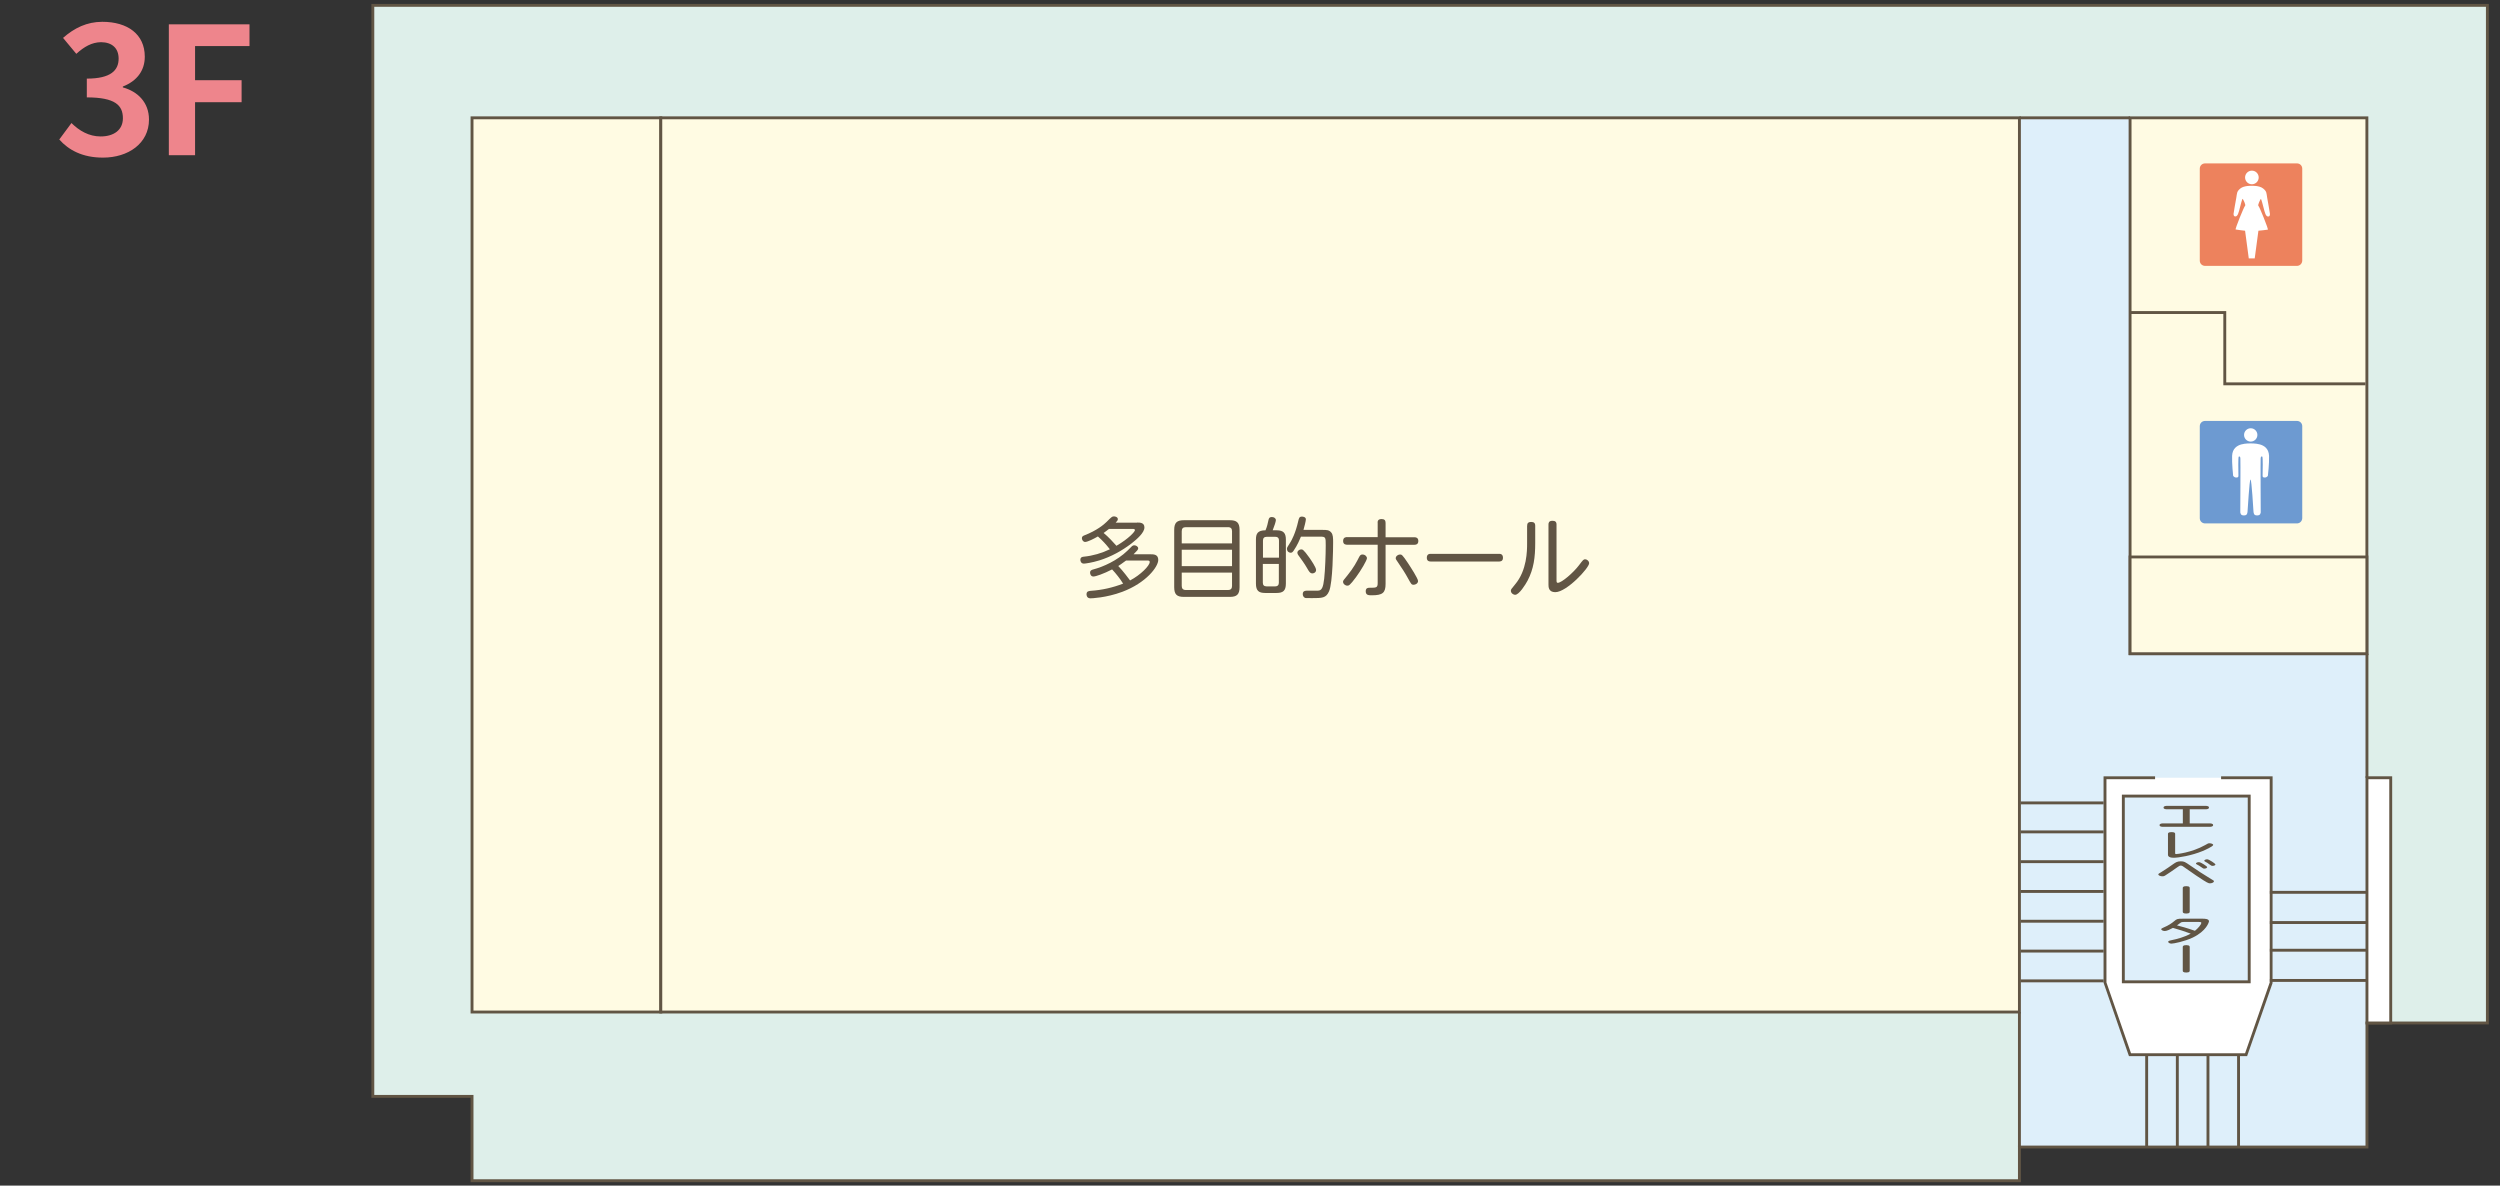
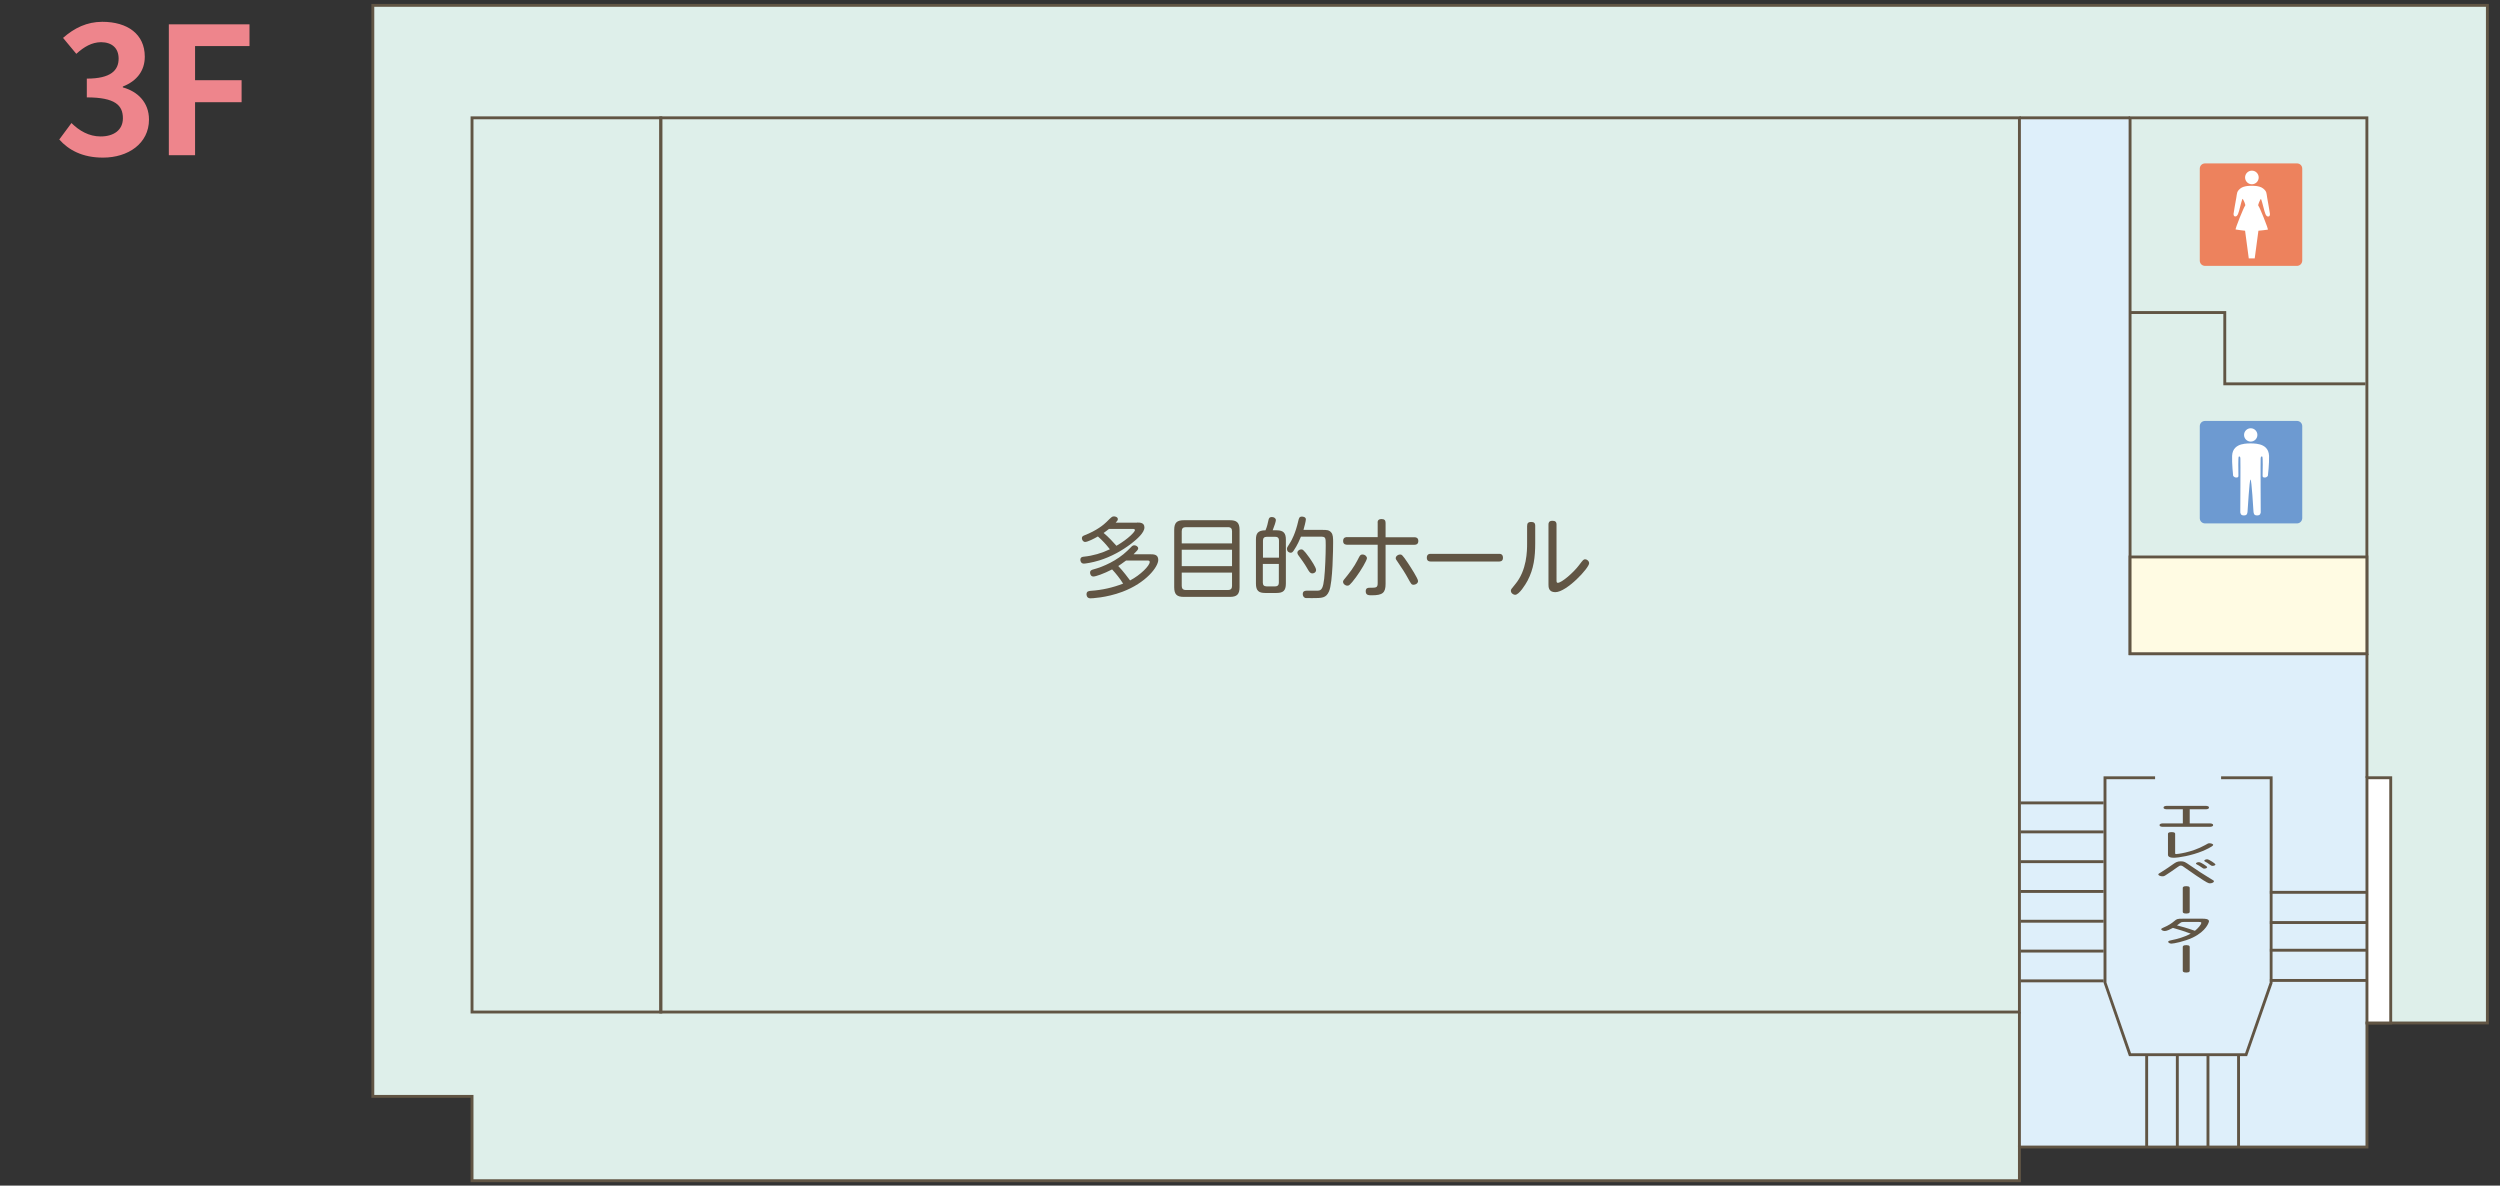
<svg xmlns="http://www.w3.org/2000/svg" version="1.1" id="レイヤー_1" x="0px" y="0px" viewBox="0 0 345 163.61" style="enable-background:new 0 0 345 163.61;" xml:space="preserve">
  <rect x="0" y="0" width="345" height="163.61" fill="#333333" stroke="none" />
  <style type="text/css">
	.st0{fill:#DEEFEA;}
	.st1{fill:#DEEFFA;}
	.st2{fill:#615544;}
	.st3{fill:#FFFBE3;}
	.st4{fill:#FFFFFF;}
	.st5{enable-background:new    ;}
	.st6{fill:#ED825D;}
	.st7{fill:#6D9AD1;}
	.st8{fill:none;}
	.st9{fill:#EE858C;}
</style>
  <g>
    <g>
      <g>
        <polygon class="st0" points="51.45,151.3 65.14,151.3 65.14,162.94 278.68,162.94 278.68,158.29 326.64,158.29 326.64,141.17      343.26,141.17 343.26,0.74 51.45,0.74    " />
        <polygon class="st1" points="293.95,90.21 293.95,16.26 278.68,16.26 278.68,103.82 278.83,103.82 278.83,158.29 326.64,158.29      326.64,90.21    " />
        <path class="st2" d="M278.88,163.14H64.94V151.5H51.25V0.54h292.21v140.83h-16.62v17.12h-47.96V163.14z M65.34,162.74h213.14     v-4.65h47.96v-17.12h16.62V0.94H51.65V151.1h13.69V162.74z" />
        <g>
-           <rect x="65.14" y="16.26" class="st3" width="26.05" height="123.4" />
          <path class="st2" d="M91.39,139.86H64.94V16.06h26.45V139.86z M65.34,139.46h25.65v-123H65.34V139.46z" />
        </g>
        <g>
-           <rect x="91.19" y="16.26" class="st3" width="187.49" height="123.4" />
          <path class="st2" d="M278.88,139.86H90.99V16.06h187.89V139.86z M91.39,139.46h187.09v-123H91.39V139.46z" />
        </g>
        <g>
-           <rect x="293.95" y="16.26" class="st3" width="32.68" height="73.95" />
          <path class="st2" d="M326.83,90.41h-33.08V16.06h33.08V90.41z M294.15,90.01h32.28V16.46h-32.28V90.01z" />
        </g>
        <g>
          <rect x="293.95" y="76.86" class="st3" width="32.68" height="13.35" />
          <path class="st2" d="M326.83,90.41h-33.08V76.66h33.08V90.41z M294.15,90.01h32.28V77.06h-32.28V90.01z" />
        </g>
        <polygon class="st2" points="326.44,53.17 306.82,53.17 306.82,43.33 293.95,43.33 293.95,42.93 307.22,42.93 307.22,52.77      326.44,52.77    " />
        <rect x="278.68" y="16.06" class="st2" width="15.27" height="0.4" />
        <rect x="278.48" y="139.66" class="st2" width="0.4" height="18.63" />
        <g>
          <rect x="326.64" y="107.33" class="st4" width="3.28" height="33.84" />
          <path class="st2" d="M330.12,141.37h-3.68v-34.24h3.68V141.37z M326.84,140.97h2.88v-33.44h-2.88V140.97z" />
        </g>
        <g>
-           <polyline class="st4" points="306.51,107.33 313.42,107.33 313.42,135.61 309.96,145.55 293.94,145.55 290.49,135.61       290.49,107.33 297.4,107.33     " />
          <polygon class="st2" points="310.1,145.75 293.8,145.75 293.75,145.62 290.29,135.61 290.29,107.13 297.4,107.13 297.4,107.53       290.69,107.53 290.69,135.58 294.08,145.35 309.82,145.35 313.22,135.58 313.22,107.53 306.51,107.53 306.51,107.13       313.62,107.13 313.61,135.68     " />
        </g>
        <rect x="313.24" y="122.94" class="st2" width="13.38" height="0.4" />
        <rect x="278.83" y="110.6" class="st2" width="11.47" height="0.4" />
        <rect x="278.83" y="114.6" class="st2" width="11.47" height="0.4" />
        <rect x="278.83" y="118.71" class="st2" width="11.47" height="0.4" />
        <rect x="278.83" y="122.82" class="st2" width="11.47" height="0.4" />
        <rect x="278.83" y="126.93" class="st2" width="11.47" height="0.4" />
        <rect x="278.83" y="131.05" class="st2" width="11.47" height="0.4" />
        <rect x="278.83" y="135.16" class="st2" width="11.47" height="0.4" />
        <rect x="313.24" y="127.11" class="st2" width="13.38" height="0.4" />
        <rect x="313.24" y="130.93" class="st2" width="13.38" height="0.4" />
        <rect x="313.24" y="135.1" class="st2" width="13.38" height="0.4" />
        <rect x="308.72" y="145.55" class="st2" width="0.4" height="12.78" />
        <rect x="304.5" y="145.55" class="st2" width="0.4" height="12.78" />
        <rect x="300.27" y="145.55" class="st2" width="0.4" height="12.78" />
        <rect x="296.04" y="145.55" class="st2" width="0.4" height="12.78" />
        <g>
          <rect x="293.02" y="109.86" class="st1" width="17.37" height="25.63" />
-           <path class="st2" d="M310.59,135.69h-17.77v-26.03h17.77V135.69z M293.22,135.29h16.97v-25.23h-16.97V135.29z" />
        </g>
        <g class="st5">
          <path class="st2" d="M304.91,113.63c0.13,0,0.5,0,0.5,0.23c0,0.24-0.37,0.24-0.5,0.24h-6.4c-0.13,0-0.49,0-0.49-0.23      c0-0.24,0.37-0.24,0.49-0.24h2.72v-1.95h-2.16c-0.13,0-0.5,0-0.5-0.23c0-0.24,0.35-0.24,0.5-0.24h5.27c0.13,0,0.5,0,0.5,0.23      c0,0.24-0.36,0.24-0.5,0.24h-2.16v1.95H304.91z" />
        </g>
        <g class="st5">
          <path class="st2" d="M300.17,117.72c0,0.08,0,0.14,0.16,0.14c0.04,0,2.07-0.17,3.98-1.24c0.29-0.16,0.35-0.19,0.38-0.21      c0.05-0.03,0.13-0.04,0.22-0.04c0.24,0,0.51,0.1,0.51,0.23c0,0.21-1.19,0.73-1.45,0.84c-1.55,0.64-3.34,0.93-4,0.93      c-0.79,0-0.79-0.33-0.79-0.43v-2.87c0-0.07,0.02-0.24,0.49-0.24c0.44,0,0.5,0.13,0.5,0.24V117.72z" />
        </g>
        <g class="st5">
          <path class="st2" d="M302.24,119.43c0.96,0.66,1.84,1.25,2.88,1.87c0.36,0.21,0.4,0.23,0.4,0.32c0,0.16-0.29,0.28-0.54,0.28      c-0.2,0-0.31,0-1.93-1.09c-0.3-0.2-1.55-1.08-1.81-1.26c-0.09-0.06-0.16-0.1-0.29-0.1c-0.15,0-0.21,0.05-0.42,0.19      c-0.61,0.43-1.36,0.96-1.75,1.19c-0.08,0.05-0.17,0.1-0.38,0.1c-0.24,0-0.55-0.11-0.55-0.26c0-0.08,0.04-0.11,0.47-0.36      c0.55-0.34,1.19-0.78,1.65-1.11c0.25-0.17,0.49-0.34,0.97-0.34C301.42,118.86,301.54,118.95,302.24,119.43z M304.59,119.67      c0,0.09-0.18,0.2-0.38,0.2c-0.16,0-0.22-0.05-0.37-0.16c-0.26-0.2-0.5-0.33-0.68-0.42c-0.12-0.06-0.12-0.1-0.12-0.12      c0-0.12,0.26-0.21,0.44-0.19C303.73,118.99,304.59,119.55,304.59,119.67z M305.73,119.3c0,0.09-0.17,0.19-0.39,0.19      c-0.15,0-0.21-0.04-0.37-0.16c-0.25-0.2-0.46-0.32-0.67-0.43c-0.11-0.06-0.11-0.09-0.11-0.12c0-0.12,0.25-0.21,0.44-0.19      C304.89,118.62,305.73,119.18,305.73,119.3z" />
          <path class="st2" d="M302.18,125.81c0,0.07,0,0.26-0.48,0.26c-0.48,0-0.48-0.18-0.48-0.26v-3.26c0-0.08,0-0.26,0.49-0.26      c0.47,0,0.47,0.19,0.47,0.26V125.81z" />
        </g>
        <g class="st5">
          <path class="st2" d="M303.98,126.78c0.2,0,0.86,0,0.86,0.35c0,0.12-0.34,1.35-2.25,2.26c-1.17,0.55-2.64,0.83-2.92,0.83      c-0.29,0-0.46-0.15-0.46-0.25c0-0.14,0.27-0.19,0.52-0.24c0.68-0.13,1.78-0.43,2.59-0.89c-1.08-0.39-1.42-0.49-2.46-0.79      c-0.32,0.18-0.84,0.43-1.11,0.43c-0.24,0-0.5-0.12-0.5-0.25c0-0.09,0.15-0.15,0.32-0.23c0.69-0.29,1.13-0.59,1.47-0.88      c0.36-0.3,0.4-0.34,1.18-0.34H303.98z M301.35,127.23c-0.21,0-0.31,0.03-0.38,0.07c-0.09,0.05-0.46,0.34-0.55,0.4      c0.42,0.11,1.39,0.36,2.48,0.75c0.38-0.3,0.88-0.84,0.88-1.11c0-0.11-0.21-0.11-0.35-0.11H301.35z" />
        </g>
        <g class="st5">
          <path class="st2" d="M302.18,133.95c0,0.07,0,0.26-0.48,0.26c-0.48,0-0.48-0.18-0.48-0.26v-3.26c0-0.08,0-0.26,0.49-0.26      c0.47,0,0.47,0.19,0.47,0.26V133.95z" />
        </g>
        <g class="st5">
          <path class="st2" d="M156.92,72.11c0.41,0,1.01,0.01,1.01,0.68c0,0.72-1.02,1.61-1.79,2.21c-1.33,1.02-2.82,1.83-4.41,2.33      c-1.06,0.33-1.99,0.45-2.15,0.45c-0.43,0-0.49-0.4-0.49-0.52c0-0.39,0.3-0.42,0.49-0.44c1.23-0.12,2.46-0.48,3.58-1.02      c-0.48-0.63-1.07-1.27-1.65-1.77c-0.48,0.28-1.41,0.76-1.76,0.76c-0.28,0-0.45-0.3-0.45-0.52c0-0.24,0.17-0.32,0.34-0.39      c1.74-0.67,2.73-1.52,3.06-1.85c0.66-0.66,0.76-0.77,1.02-0.77c0.2,0,0.54,0.1,0.54,0.38c0,0.17-0.1,0.27-0.3,0.49H156.92z       M158.75,76.49c0.44,0,1.09,0,1.09,0.78c0,0.94-1.66,3.16-4.96,4.4c-2.24,0.84-4.3,0.9-4.39,0.9c-0.55,0-0.55-0.49-0.55-0.56      c0-0.43,0.32-0.45,0.62-0.48c1.52-0.1,3.01-0.44,4.43-0.99c-0.41-0.67-1-1.41-1.52-1.96c-1.16,0.6-2.26,0.98-2.58,0.98      c-0.34,0-0.46-0.32-0.46-0.52c0-0.33,0.23-0.4,0.45-0.46c1.4-0.37,3.3-1.23,4.69-2.57c0.11-0.1,0.55-0.56,0.66-0.65      c0.09-0.08,0.21-0.11,0.3-0.11c0.28,0,0.54,0.21,0.54,0.41c0,0.13-0.1,0.26-0.15,0.32c-0.15,0.17-0.4,0.43-0.49,0.51H158.75z       M153.04,72.99c-0.22,0.17-0.4,0.32-0.74,0.56c0.6,0.48,1.4,1.34,1.77,1.77c1.73-1.01,2.55-1.96,2.55-2.15      c0-0.18-0.15-0.18-0.35-0.18H153.04z M155.4,77.35c-0.56,0.43-0.88,0.62-1.08,0.76c0.66,0.68,1.41,1.7,1.63,1.99      c1.45-0.76,2.71-2.04,2.71-2.54c0-0.21-0.13-0.21-0.45-0.21H155.4z" />
          <path class="st2" d="M171.06,81.03c0,1.02-0.4,1.34-1.34,1.34h-6.34c-0.94,0-1.34-0.3-1.34-1.34v-7.9      c0-1.04,0.41-1.34,1.34-1.34h6.34c0.91,0,1.34,0.29,1.34,1.34V81.03z M163.08,74.99h6.94v-1.69c0-0.35-0.16-0.55-0.55-0.55      h-5.84c-0.37,0-0.55,0.18-0.55,0.55V74.99z M163.08,75.86v2.27h6.94v-2.27H163.08z M163.08,79.02v1.85      c0,0.35,0.18,0.55,0.55,0.55h5.84c0.38,0,0.55-0.2,0.55-0.55v-1.85H163.08z" />
          <path class="st2" d="M176.18,73.18c1,0,1.27,0.45,1.27,1.29v6.06c0,0.99-0.38,1.3-1.3,1.3h-1.54c-0.9,0-1.29-0.3-1.29-1.3v-6.06      c0-0.83,0.23-1.28,1.32-1.29c0.21-0.48,0.32-0.98,0.41-1.41c0.05-0.21,0.1-0.42,0.48-0.42c0.28,0,0.54,0.17,0.54,0.43      c0,0.18-0.21,0.84-0.44,1.4H176.18z M174.28,76.96h2.22V74.6c0-0.29-0.11-0.52-0.52-0.52h-1.17c-0.35,0-0.52,0.17-0.52,0.52      V76.96z M176.49,77.82h-2.22v2.58c0,0.35,0.17,0.52,0.52,0.52h1.17c0.41,0,0.52-0.24,0.52-0.52V77.82z M182.57,73.13      c0.51,0,0.83,0,1.13,0.34c0.27,0.31,0.27,0.77,0.27,1.46c0,0.65-0.04,5.5-0.56,6.67c-0.41,0.94-0.96,0.94-2.33,0.94      c-0.92,0-0.93,0-1.02-0.05c-0.18-0.09-0.28-0.29-0.28-0.5c0-0.49,0.37-0.48,0.84-0.48h1.24c0.56,0,0.74-0.46,0.88-1.67      c0.13-1.17,0.21-3.33,0.21-4.55c0-1.11,0-1.23-0.71-1.23h-2.71c-0.12,0.29-0.5,1.22-1.02,1.95c-0.12,0.17-0.22,0.27-0.39,0.27      s-0.52-0.11-0.52-0.55c0-0.15,0.01-0.17,0.5-0.94c0.12-0.2,0.67-1.15,1.06-2.89c0.09-0.37,0.13-0.61,0.51-0.61      c0.17,0,0.54,0.07,0.54,0.38c0,0.21-0.21,1.05-0.33,1.45H182.57z M180.68,76.94c0.28,0.4,0.94,1.37,0.94,1.71      c0,0.34-0.3,0.48-0.51,0.48c-0.32,0-0.48-0.28-0.74-0.74c-0.32-0.57-0.9-1.37-1.17-1.73c-0.05-0.06-0.16-0.22-0.16-0.39      c0-0.26,0.29-0.45,0.5-0.45C179.72,75.8,179.87,75.8,180.68,76.94z" />
          <path class="st2" d="M190.11,72.15c0-0.2,0.02-0.52,0.55-0.52c0.39,0,0.55,0.17,0.55,0.52v1.99h3.97c0.12,0,0.55,0,0.55,0.52      c0,0.52-0.43,0.52-0.55,0.52h-3.97v5.39c0,1.23-0.4,1.58-1.89,1.58c-0.44,0-0.85,0-0.85-0.56c0-0.48,0.35-0.48,0.55-0.48      c0.91,0,1.1,0,1.1-0.66v-5.28h-4.22c-0.12,0-0.55,0-0.55-0.51c0-0.54,0.42-0.54,0.55-0.54h4.22V72.15z M185.34,80.28      c0-0.15,0.06-0.22,0.6-0.87c0.88-1.08,1.29-1.89,1.62-2.54c0.13-0.24,0.23-0.35,0.46-0.35c0.37,0,0.62,0.29,0.62,0.51      c0,0.29-0.85,1.73-1.51,2.62c-0.87,1.17-1,1.17-1.19,1.17C185.64,80.83,185.34,80.57,185.34,80.28z M193.2,76.52      c0.23,0,0.32,0.02,1.1,1.19c0.37,0.56,1.39,2.13,1.39,2.47c0,0.32-0.34,0.52-0.62,0.52c-0.27,0-0.32-0.08-0.76-0.88      c-0.35-0.65-0.87-1.47-1.48-2.35c-0.17-0.24-0.22-0.3-0.22-0.45C192.62,76.73,192.95,76.52,193.2,76.52z" />
          <path class="st2" d="M206.85,76.43c0.17,0,0.56,0,0.56,0.55c0,0.51-0.41,0.51-0.56,0.51h-9.39c-0.15,0-0.56,0-0.56-0.52      c0-0.54,0.4-0.54,0.56-0.54H206.85z" />
          <path class="st2" d="M210.75,72.55c0-0.26,0.06-0.52,0.55-0.52c0.35,0,0.56,0.12,0.56,0.52v2.39c0,1.94-0.2,3.56-1.05,5.18      c-0.3,0.57-1.18,1.96-1.71,1.96c-0.29,0-0.6-0.24-0.6-0.56c0-0.17,0.05-0.23,0.58-0.87c1.65-1.95,1.66-4.66,1.66-5.66V72.55z       M214.8,80.03c0,0.24,0,0.4,0.17,0.4c0.54,0,2.17-1.41,2.95-2.45c0.55-0.73,0.61-0.8,0.84-0.8s0.54,0.24,0.54,0.55      c0,0.65-3.1,3.99-4.67,3.99c-0.94,0-0.94-0.73-0.94-1.05v-8.29c0-0.2,0.04-0.51,0.54-0.51c0.34,0,0.57,0.1,0.57,0.51V80.03z" />
        </g>
        <g>
          <g>
            <path class="st6" d="M316.99,36.69h-12.7c-0.4,0-0.72-0.32-0.72-0.72v-12.7c0-0.4,0.32-0.72,0.72-0.72h12.7       c0.4,0,0.72,0.32,0.72,0.72v12.7C317.7,36.37,317.38,36.69,316.99,36.69z" />
          </g>
          <g>
            <circle class="st4" cx="310.76" cy="24.49" r="0.94" />
            <path class="st4" d="M312.87,27.28c-0.11-0.65-0.04-0.85-0.56-1.27c-0.51-0.42-1.57-0.37-1.57-0.37s-1.06-0.05-1.57,0.37       s-0.45,0.63-0.56,1.27c-0.11,0.65-0.38,2.09-0.38,2.23c0,0.13,0.02,0.33,0.2,0.36c0.18,0.02,0.38-0.07,0.56-0.76       s0.43-1.74,0.5-1.67s0.47,0.87,0.33,0.96c-0.14,0.09-1.41,3.23-1.3,3.27c0.11,0.04,1.3,0.17,1.3,0.17l0.51,3.82h0.41h0.41       l0.51-3.82c0,0,1.18-0.11,1.3-0.15c0.11-0.04-1.16-3.19-1.3-3.28c-0.14-0.09,0.27-0.89,0.33-0.96s0.32,0.98,0.5,1.67       s0.38,0.78,0.56,0.76s0.2-0.22,0.2-0.36S312.98,27.93,312.87,27.28z" />
          </g>
        </g>
        <g>
          <g>
            <path class="st7" d="M316.99,72.23h-12.7c-0.4,0-0.72-0.32-0.72-0.72v-12.7c0-0.4,0.32-0.72,0.72-0.72h12.7       c0.4,0,0.72,0.32,0.72,0.72v12.7C317.7,71.91,317.38,72.23,316.99,72.23z" />
          </g>
          <g>
            <circle class="st4" cx="310.6" cy="60.02" r="0.92" />
            <path class="st4" d="M313.13,62.91c-0.04-1.03-0.7-1.42-1.27-1.58c-0.57-0.16-1.28-0.14-1.28-0.14s-0.72-0.02-1.28,0.14       c-0.57,0.16-1.23,0.55-1.27,1.58c-0.04,1.03,0.14,2.73,0.14,2.73s0.1,0.26,0.44,0.26s0.29-0.16,0.29-0.46       c0-0.3-0.06-2.42,0.06-2.44c0.13-0.01,0.19-0.01,0.21,0.26c0.03,0.28-0.01,7.46-0.01,7.46c0.05,0.14,0.04,0.41,0.51,0.41       c0.48,0,0.46-0.36,0.49-0.54s0.25-4.41,0.41-4.41s0.39,4.24,0.41,4.41c0.03,0.18,0.01,0.54,0.49,0.54       c0.48,0,0.46-0.28,0.51-0.41c0,0-0.04-7.18-0.01-7.46s0.09-0.28,0.21-0.26c0.13,0.01,0.06,2.13,0.06,2.44       c0,0.3-0.05,0.46,0.29,0.46s0.44-0.26,0.44-0.26S313.17,63.94,313.13,62.91z" />
          </g>
        </g>
      </g>
      <rect x="326.44" y="90.21" class="st2" width="0.4" height="17.12" />
    </g>
    <g>
      <rect x="-1.49" y="-0.05" class="st8" width="45.81" height="36.63" />
      <g class="st5">
        <path class="st9" d="M8.18,19.25l1.68-2.27c1.07,1.05,2.39,1.85,4.03,1.85c1.83,0,3.07-0.9,3.07-2.51c0-1.78-1.05-2.88-4.98-2.88     v-2.59c3.32,0,4.39-1.15,4.39-2.76c0-1.42-0.88-2.25-2.42-2.27c-1.29,0.02-2.34,0.63-3.42,1.61l-1.83-2.2     c1.56-1.37,3.29-2.22,5.42-2.22c3.49,0,5.86,1.71,5.86,4.81c0,1.95-1.1,3.37-3.03,4.12v0.12c2.05,0.56,3.61,2.07,3.61,4.44     c0,3.32-2.9,5.25-6.34,5.25C11.38,21.76,9.45,20.69,8.18,19.25z" />
      </g>
      <g class="st5">
        <path class="st9" d="M23.3,3.36h11.13v3h-7.51v4.71h6.42v3.03h-6.42v7.32H23.3V3.36z" />
      </g>
    </g>
  </g>
</svg>